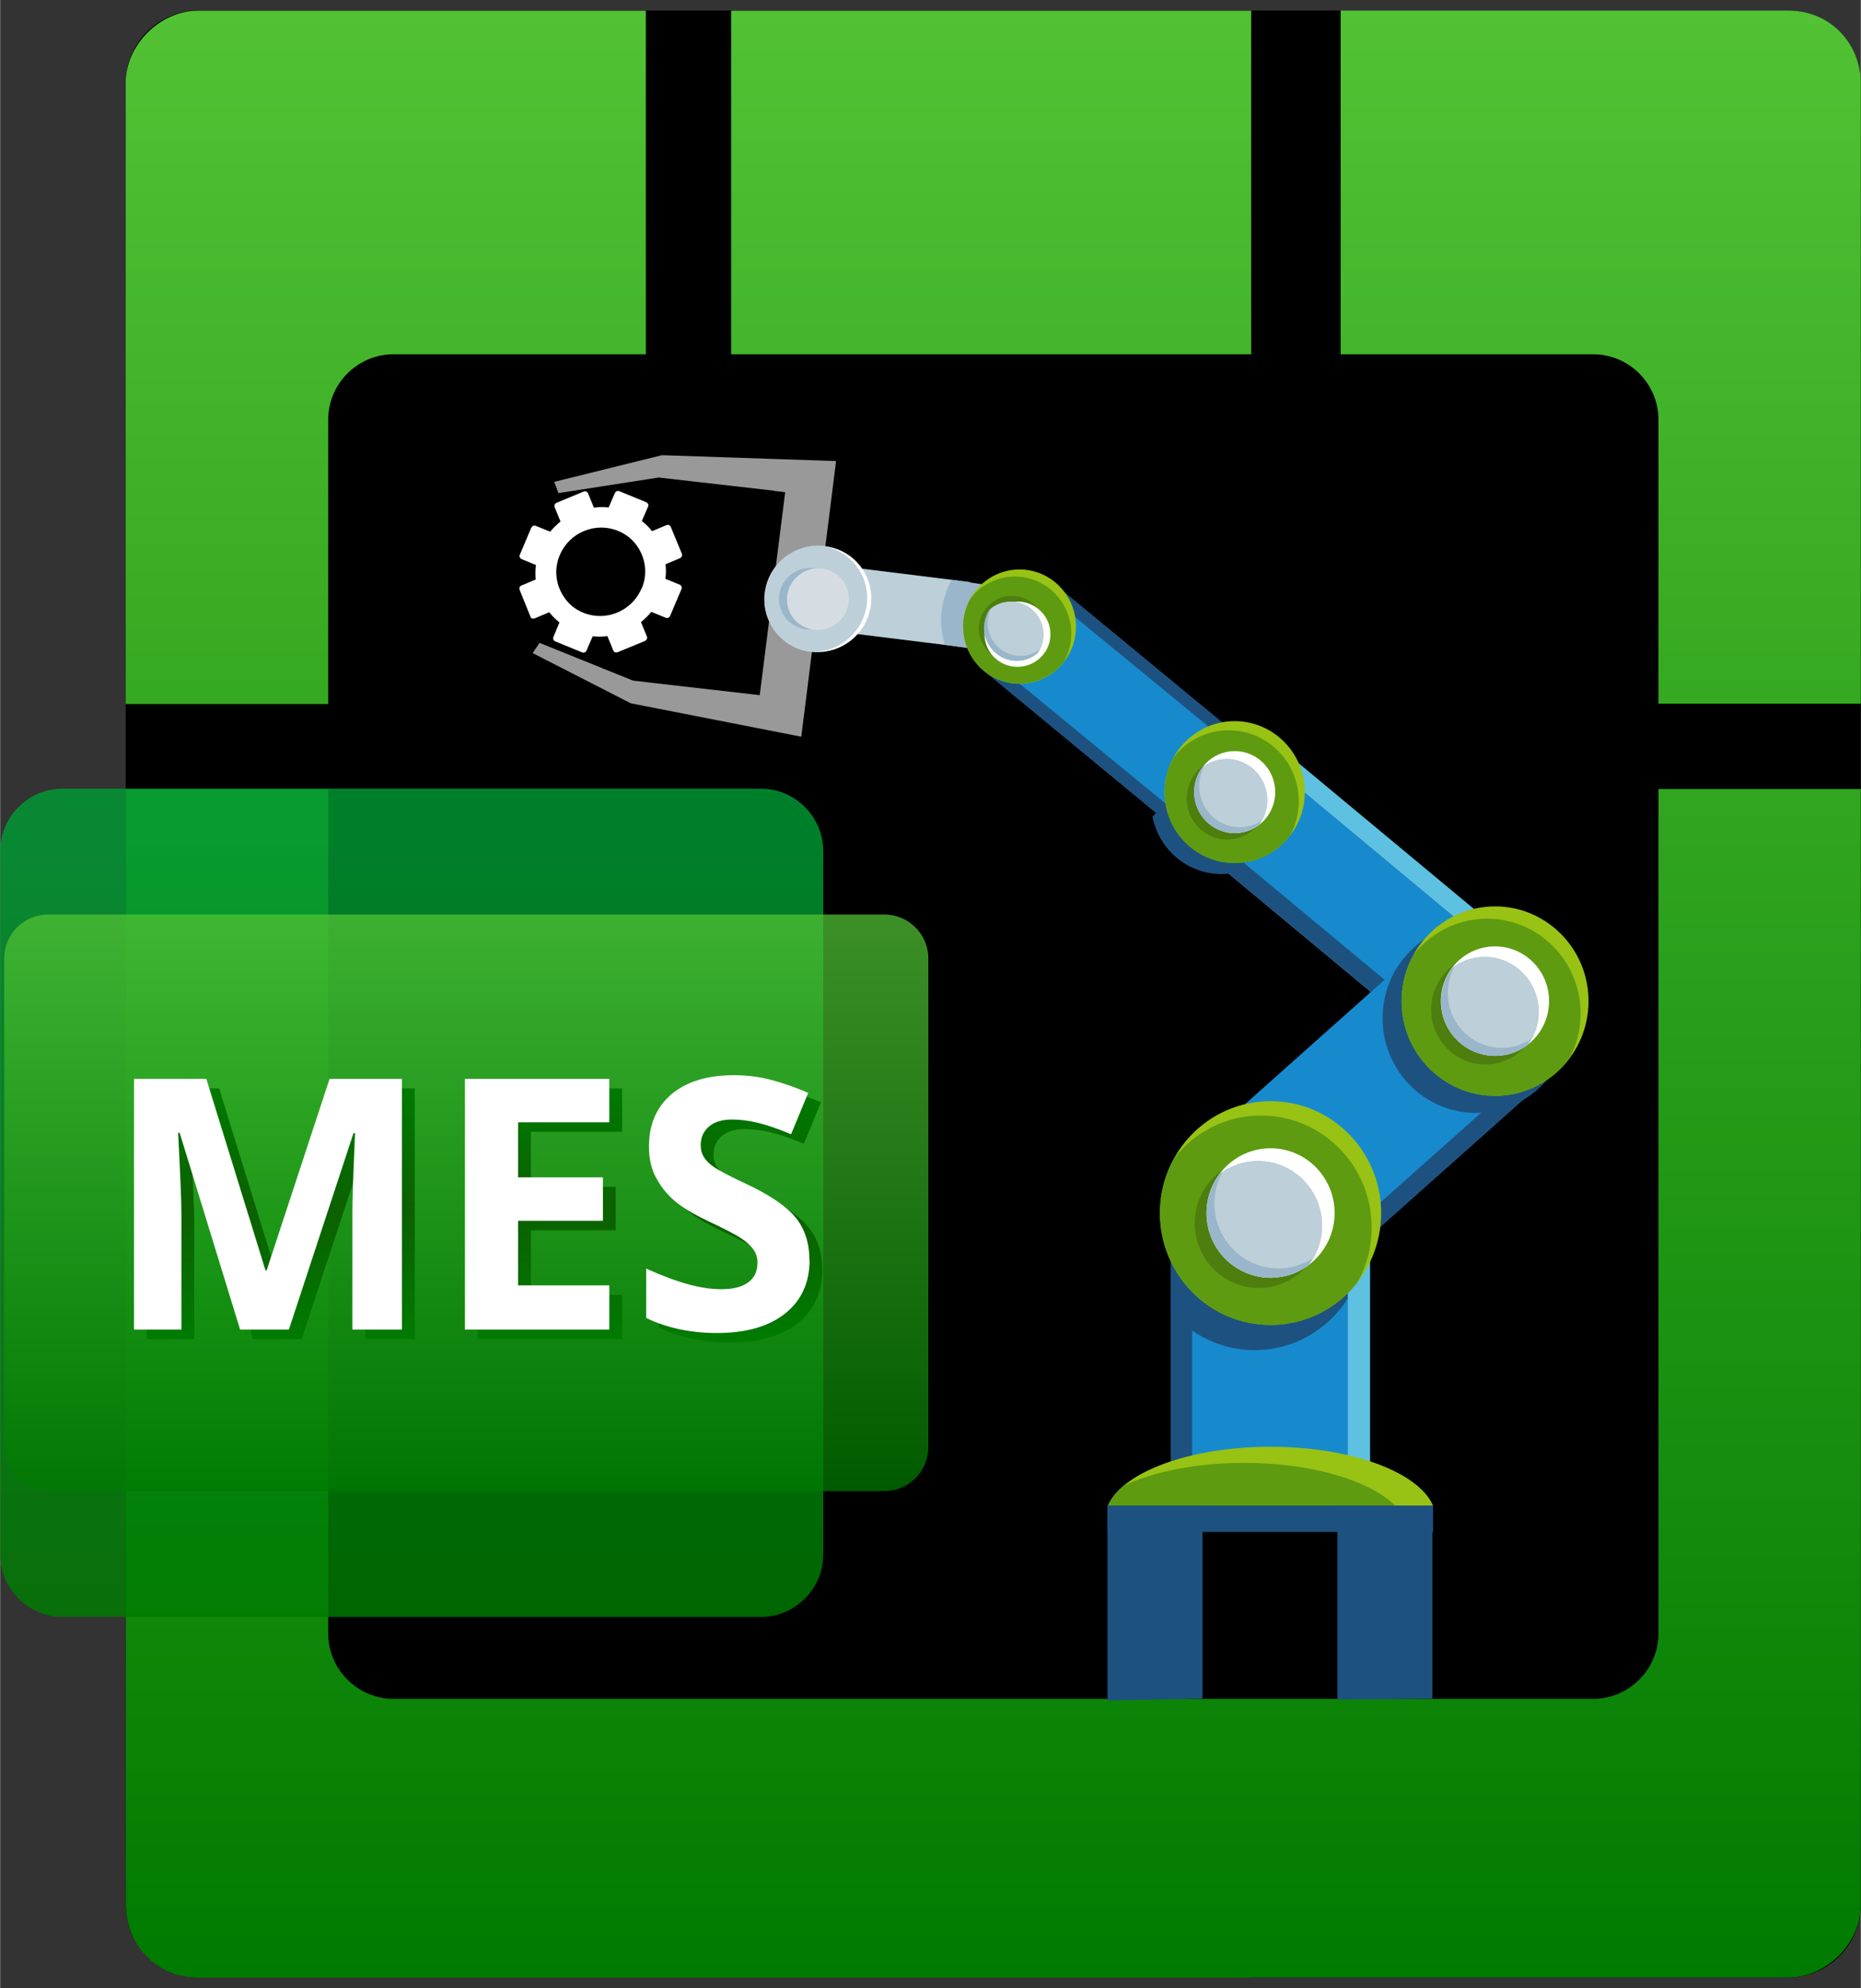
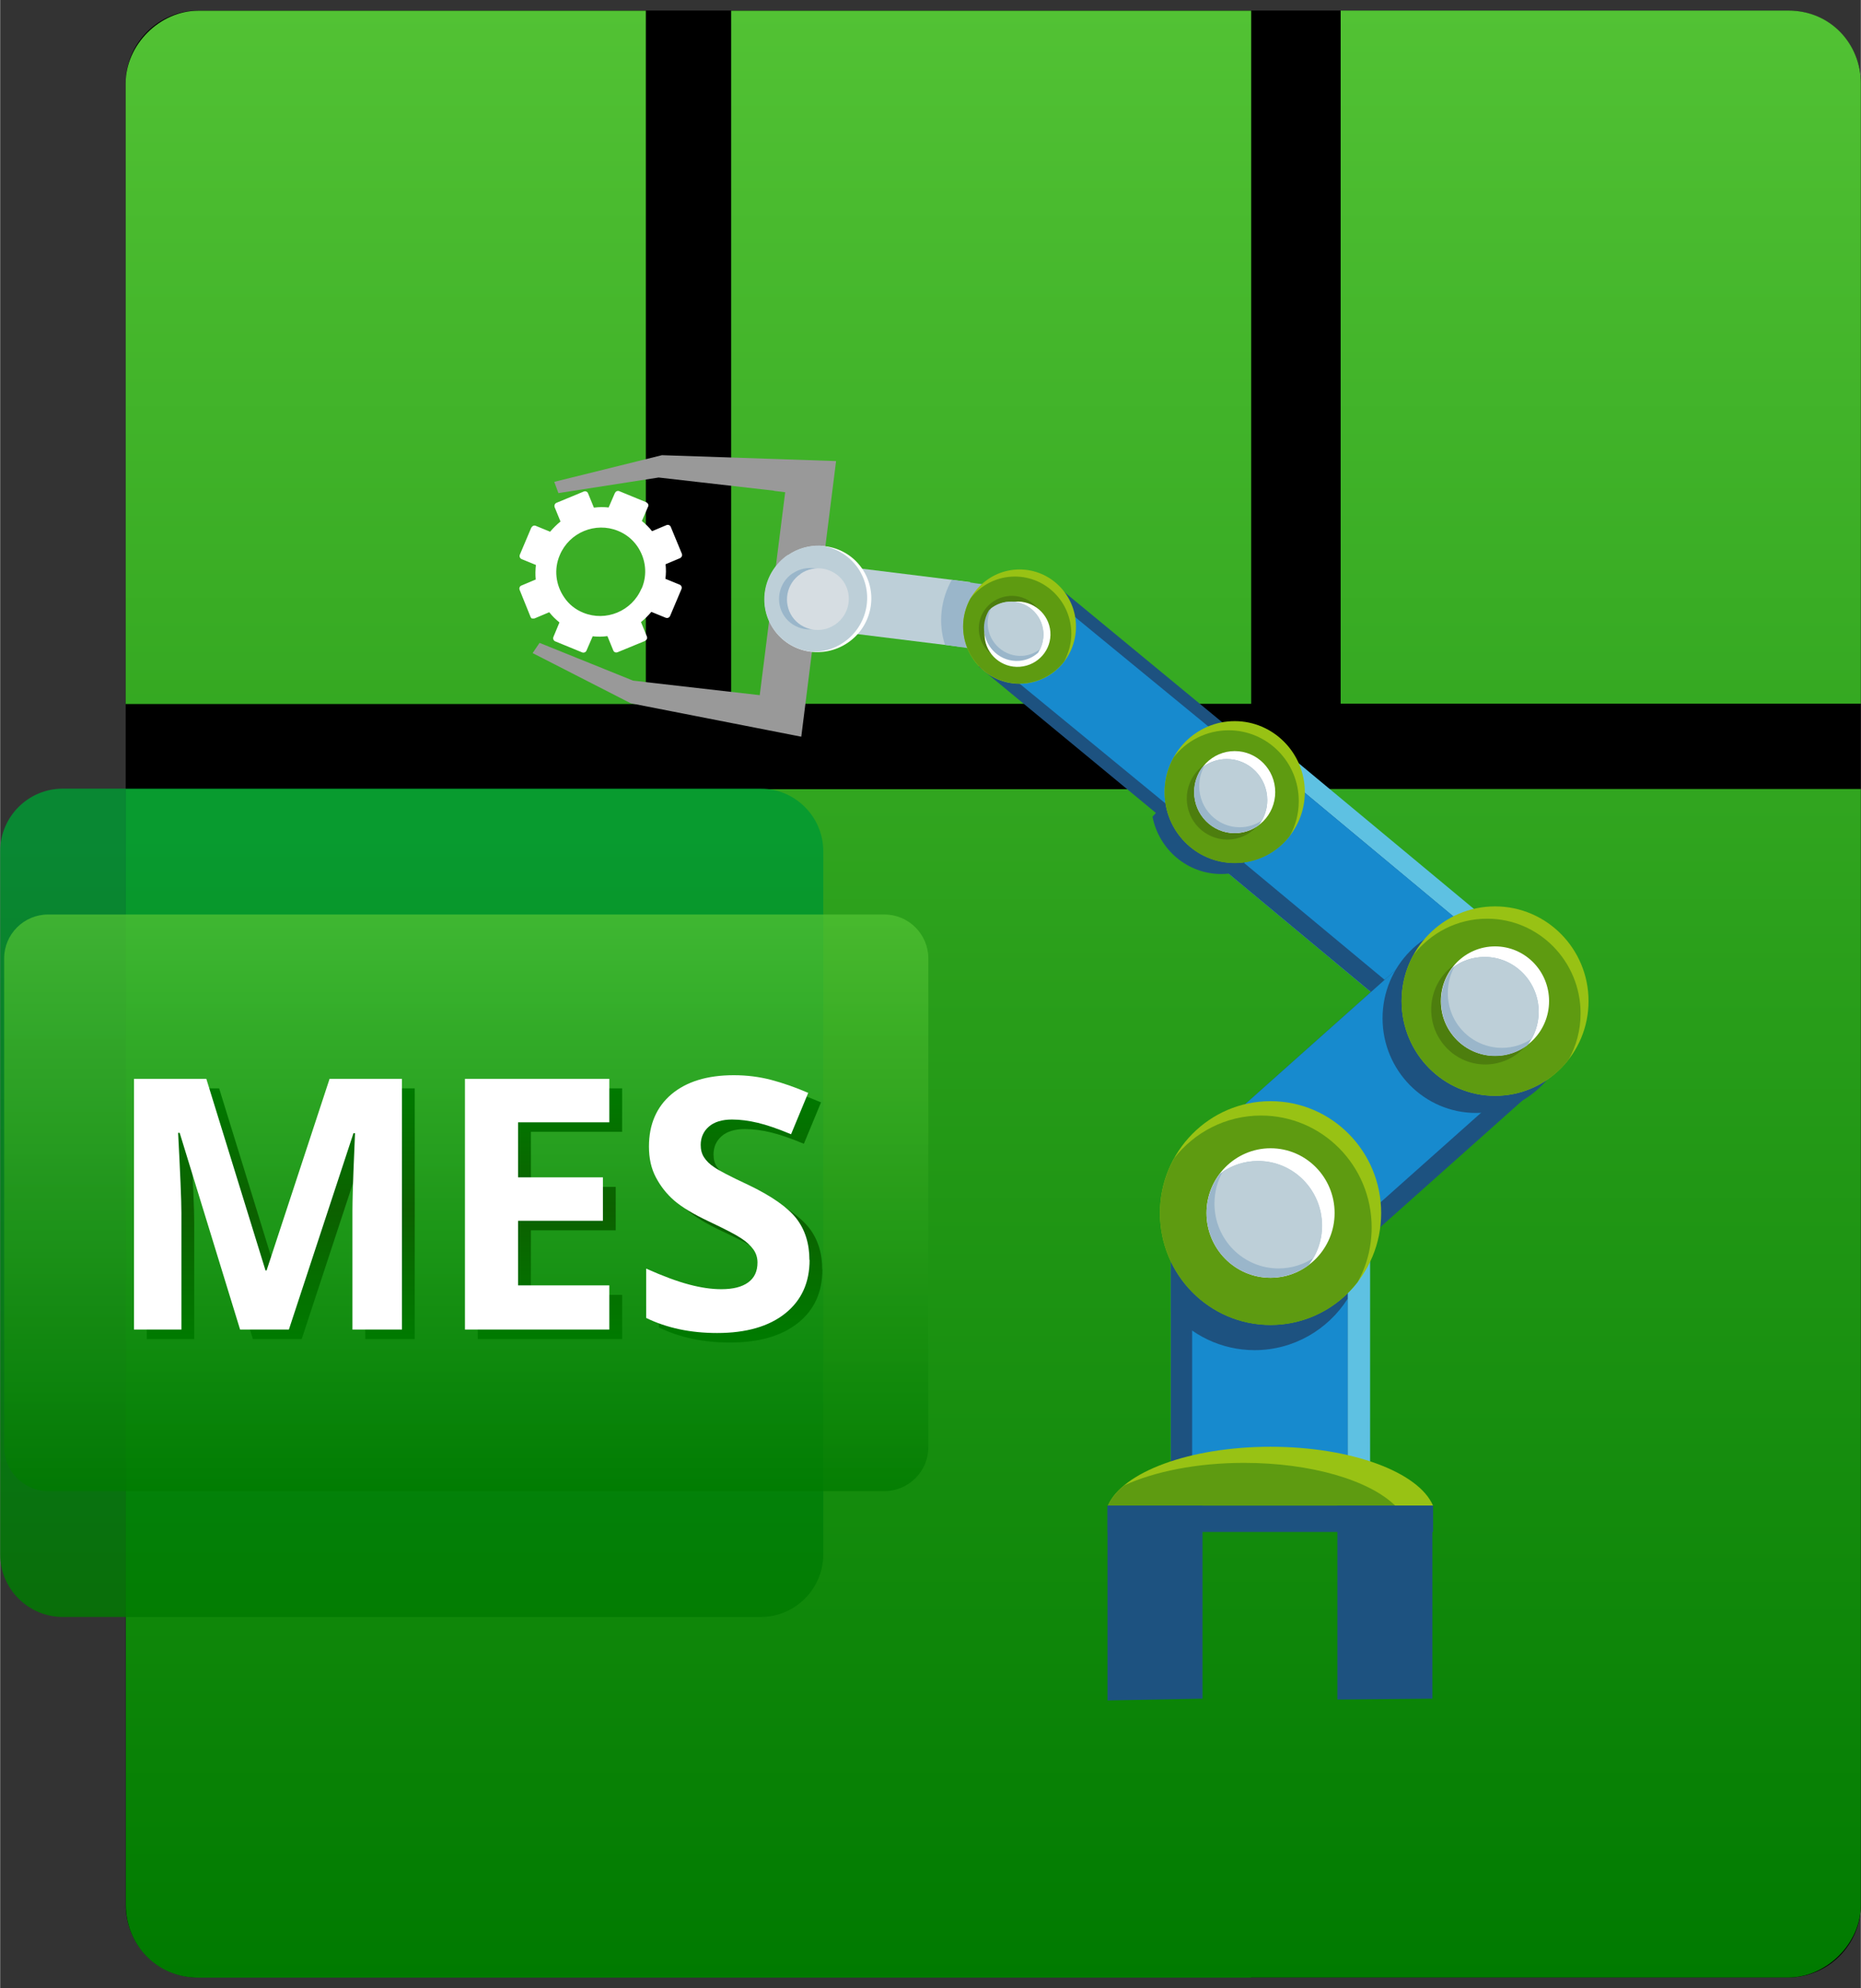
<svg xmlns="http://www.w3.org/2000/svg" xmlns:xlink="http://www.w3.org/1999/xlink" xml:space="preserve" width="1.5in" height="1.602in" version="1.1" style="shape-rendering:geometricPrecision; text-rendering:geometricPrecision; image-rendering:optimizeQuality; fill-rule:evenodd; clip-rule:evenodd" viewBox="0 0 107.49 114.82">
  <rect x="0" y="0" width="107.49" height="114.82" fill="#333333" stroke="none" />
  <defs>
    <style type="text/css">
   
    .fil0 {fill:none}
    .fil10 {fill:#178ACE}
    .fil9 {fill:#1D5280}
    .fil13 {fill:#4D7E0E}
    .fil12 {fill:#5E9B11}
    .fil8 {fill:#5EC1E2}
    .fil11 {fill:#98C214}
    .fil3 {fill:#999999}
    .fil5 {fill:#9AB6CA}
    .fil4 {fill:#BDCFD8}
    .fil7 {fill:#D6DDE2}
    .fil6 {fill:white}
    .fil17 {fill:white;fill-rule:nonzero}
    .fil1 {fill:black}
    .fil2 {fill:url(#id0)}
    .fil16 {fill:url(#id1);fill-rule:nonzero}
    .fil15 {fill:url(#id2);fill-opacity:0.741}
    .fil14 {fill:url(#id3);fill-opacity:0.831}
   
  </style>
    <linearGradient id="id0" gradientUnits="userSpaceOnUse" x1="57.37" y1="114.21" x2="57.37" y2="0.61">
      <stop offset="0" style="stop-opacity:1; stop-color:#007A00" />
      <stop offset="1" style="stop-opacity:1; stop-color:#52C234" />
    </linearGradient>
    <linearGradient id="id1" gradientUnits="userSpaceOnUse" x1="35.4" y1="77.21" x2="35.4" y2="62.83">
      <stop offset="0" style="stop-opacity:1; stop-color:#007A00" />
      <stop offset="0.51" style="stop-opacity:1; stop-color:#0C6000" />
      <stop offset="1" style="stop-opacity:1; stop-color:#007A00" />
    </linearGradient>
    <linearGradient id="id2" gradientUnits="userSpaceOnUse" xlink:href="#id0" x1="26.93" y1="86.12" x2="26.93" y2="52.81">
  </linearGradient>
    <linearGradient id="id3" gradientUnits="userSpaceOnUse" x1="23.78" y1="93.39" x2="23.78" y2="48.38">
      <stop offset="0" style="stop-opacity:1; stop-color:#007A00" />
      <stop offset="1" style="stop-opacity:1; stop-color:#009933" />
    </linearGradient>
  </defs>
  <g id="Layer_x0020_1">
    <g id="_3030555599264">
      <rect class="fil0" x="0" width="107.48" height="114.82" />
    </g>
    <g id="_3030555605360">
      <path class="fil1" d="M11.44 0.61l91.86 0c2.3,0 4.19,1.88 4.19,4.19l0 105.22c0,2.3 -1.88,4.19 -4.19,4.19l-91.86 0c-2.3,0 -4.19,-1.88 -4.19,-4.19l0 -105.22c0,-2.3 1.88,-4.19 4.19,-4.19z" />
      <g>
        <path class="fil2" d="M107.49 110.02l0 -29.23 -35.22 0 0 33.42 31.03 0c2.22,0 4.19,-1.97 4.19,-4.19zm0 -29.23l0 -35.22 -35.22 0 0 35.22 35.22 0zm0 -40.14l0 -35.85c0,-2.22 -1.72,-4.19 -4.19,-4.19l-25.86 0 0 40.03 30.05 0zm-35.22 -40.03l-30.04 0 0 40.03 30.04 0 0 -40.03zm-34.97 0l-25.86 0c-2.22,0 -4.19,1.97 -4.19,4.19l0 35.85 30.05 0 0 -40.03zm4.93 80.18l30.04 0 0 -35.22 -30.04 0 0 35.22zm-34.97 0l34.97 0 0 -35.22 -34.97 0 0 35.22zm34.97 33.42l30.04 0 0 -33.42 -30.04 0 0 33.42zm-34.97 -33.42l0 29.23c0,2.22 1.72,4.19 4.19,4.19l30.78 0 0 -33.42 -34.97 0z" />
-         <path class="fil1" d="M22.73 20.46l69.29 0c2.08,0 3.78,1.7 3.78,3.78l0 70.1c0,2.08 -1.7,3.78 -3.78,3.78l-69.29 0c-2.08,0 -3.78,-1.7 -3.78,-3.78l0 -70.1c0,-2.08 1.7,-3.78 3.78,-3.78z" />
        <g>
          <g>
            <polygon class="fil3" points="48.29,26.63 38.23,26.29 32.01,27.83 32.25,28.48 38.04,27.58 44.7,28.34 44.7,28.35 45.35,28.43 44.66,33.9 47.3,34.51 " />
            <polygon class="fil3" points="46.28,42.55 36.43,40.62 30.76,37.72 31.16,37.13 36.56,39.31 37.2,39.38 37.23,39.39 43.88,40.15 44.57,34.68 47.27,34.67 " />
            <polygon class="fil4" points="48.04,36.44 48.53,32.69 56.04,33.62 55.56,37.37 " />
            <path class="fil5" d="M54.98 33.49l6.29 0.91 -0.48 3.75 -6.21 -0.91c-0.4,-1.25 -0.25,-2.62 0.4,-3.76l0 0 -0.01 0z" />
            <path class="fil6" d="M45.52 32.07c1.41,-0.96 3.33,-0.62 4.28,0.78 0.95,1.4 0.58,3.31 -0.83,4.27 -1.41,0.96 -3.33,0.62 -4.28,-0.78 -0.95,-1.4 -0.58,-3.31 0.83,-4.28l0 0 0 0.01z" />
            <path class="fil4" d="M45.51 32.06c0.56,-0.39 1.21,-0.56 1.84,-0.55 0.86,0.09 1.68,0.54 2.21,1.31 0.95,1.4 0.58,3.31 -0.83,4.28 -0.56,0.39 -1.21,0.57 -1.85,0.54 -0.86,-0.09 -1.68,-0.54 -2.21,-1.31 -0.95,-1.4 -0.58,-3.31 0.83,-4.28l0 0 0 0.01z" />
            <path class="fil5" d="M45.78 33.12c0.81,-0.56 1.93,-0.35 2.48,0.45 0.55,0.81 0.34,1.92 -0.48,2.47 -0.81,0.56 -1.93,0.35 -2.48,-0.45 -0.55,-0.81 -0.34,-1.92 0.48,-2.48l0 0z" />
            <path class="fil7" d="M46.24 33.14c0.81,-0.56 1.93,-0.35 2.48,0.45 0.55,0.81 0.34,1.92 -0.48,2.48 -0.81,0.56 -1.93,0.35 -2.48,-0.45 -0.55,-0.81 -0.34,-1.92 0.48,-2.47l0 0z" />
            <path class="fil6" d="M37.53 35.1c-0.22,0.3 -0.48,0.55 -0.77,0.77l0.4 0.97 -1.58 0.65 -0.4 -0.97c-0.36,0.06 -0.72,0.06 -1.08,0.01l-0.41 0.97 -1.56 -0.64 0.4 -0.96c-0.3,-0.22 -0.55,-0.47 -0.76,-0.76l-0.97 0.4 -0.64 -1.55 0.97 -0.4c-0.05,-0.35 -0.05,-0.72 0.01,-1.08l-0.96 -0.39 0.66 -1.56 0.97 0.39c0.22,-0.3 0.48,-0.55 0.77,-0.77l-0.4 -0.97 1.57 -0.65 0.4 0.97c0.35,-0.05 0.72,-0.06 1.08,-0.01l0.41 -0.97 1.56 0.64 -0.41 0.97c0.3,0.22 0.55,0.48 0.76,0.76l0.97 -0.4 0.64 1.55 -0.97 0.4c0.05,0.35 0.05,0.71 -0.01,1.08l0.97 0.4 -0.66 1.56 -0.97 -0.39 0 0 0 -0.01zm-0.32 -1.05c0.59,-1.4 -0.07,-3.01 -1.47,-3.58 -1.4,-0.58 -3.02,0.1 -3.61,1.5 -0.59,1.4 0.07,3.01 1.47,3.58 1.41,0.57 3.02,-0.1 3.61,-1.5l0 0z" />
            <path class="fil6" d="M30.74 35.71c0.04,0.02 0.1,0.02 0.15,-0l0.83 -0.35c0.17,0.22 0.37,0.41 0.59,0.59l-0.35 0.84c-0.04,0.1 0.01,0.21 0.1,0.25l1.56 0.64c0.1,0.04 0.21,-0.01 0.25,-0.1l0.36 -0.83c0.28,0.03 0.56,0.03 0.85,-0.01l0.34 0.83c0.04,0.1 0.15,0.14 0.25,0.1l1.58 -0.65c0.04,-0.02 0.08,-0.06 0.11,-0.11 0.02,-0.04 0.02,-0.1 -0,-0.15l-0.34 -0.83c0.22,-0.18 0.42,-0.38 0.6,-0.59l0.83 0.34c0.1,0.04 0.21,-0.01 0.25,-0.1l0.66 -1.56c0.04,-0.1 -0.01,-0.21 -0.1,-0.25l-0.83 -0.34c0.04,-0.28 0.04,-0.56 0.01,-0.84l0.83 -0.35c0.05,-0.02 0.08,-0.06 0.11,-0.11 0.02,-0.04 0.02,-0.1 -0,-0.15l-0.64 -1.55c-0.04,-0.1 -0.15,-0.14 -0.25,-0.1l-0.83 0.35c-0.17,-0.22 -0.37,-0.41 -0.59,-0.59l0.36 -0.83c0.03,-0.05 0.02,-0.1 -0,-0.15 -0.02,-0.04 -0.06,-0.08 -0.1,-0.1l-1.56 -0.64c-0.04,-0.02 -0.1,-0.02 -0.15,0 -0.05,0.02 -0.08,0.06 -0.11,0.11l-0.36 0.83c-0.28,-0.03 -0.56,-0.03 -0.85,0.01l-0.34 -0.83c-0.04,-0.1 -0.15,-0.14 -0.25,-0.1l-1.57 0.65c-0.1,0.04 -0.14,0.15 -0.11,0.25l0.34 0.83c-0.22,0.18 -0.42,0.38 -0.6,0.59l-0.83 -0.34c-0.04,-0.02 -0.1,-0.02 -0.15,0 -0.04,0.02 -0.08,0.06 -0.11,0.11l-0.66 1.56c-0.04,0.1 0.01,0.21 0.1,0.25l0.83 0.34c-0.03,0.28 -0.04,0.56 -0.01,0.84l-0.83 0.35c-0.1,0.04 -0.14,0.15 -0.1,0.25l0.63 1.56 0.02 0.04 0.08 0.07 0 0 0.01 -0.02zm0.48 -1.96c0.08,-0.04 0.13,-0.12 0.11,-0.2 -0.05,-0.33 -0.04,-0.68 0.01,-1.02 0.01,-0.08 -0.04,-0.17 -0.11,-0.21l-0.79 -0.33 0.51 -1.21 0.79 0.33c0.08,0.03 0.17,0 0.23,-0.06 0.2,-0.28 0.45,-0.53 0.73,-0.72 0.07,-0.05 0.1,-0.14 0.06,-0.23l-0.32 -0.79 1.22 -0.5 0.32 0.79c0.03,0.09 0.12,0.13 0.2,0.11 0.34,-0.05 0.69,-0.06 1.03,-0.01 0.08,0.01 0.17,-0.04 0.21,-0.11l0.33 -0.79 1.21 0.5 -0.34 0.79c-0.03,0.08 -0.01,0.18 0.06,0.23 0.28,0.2 0.52,0.44 0.72,0.72 0.05,0.07 0.14,0.1 0.23,0.06l0.79 -0.33 0.5 1.2 -0.79 0.33c-0.08,0.04 -0.13,0.12 -0.11,0.2 0.05,0.34 0.05,0.68 -0.01,1.02 -0.01,0.08 0.04,0.17 0.11,0.21l0.79 0.33 -0.51 1.21 -0.79 -0.33c-0.08,-0.03 -0.17,-0 -0.23,0.06 -0.2,0.28 -0.45,0.53 -0.73,0.72 -0.07,0.05 -0.1,0.14 -0.06,0.23l0.32 0.79 -1.22 0.5 -0.32 -0.79c-0.03,-0.08 -0.12,-0.13 -0.2,-0.11 -0.34,0.05 -0.68,0.06 -1.03,0.01 -0.08,-0.01 -0.17,0.04 -0.21,0.11l-0.33 0.79 -1.21 -0.5 0.33 -0.79c0.03,-0.08 0,-0.17 -0.06,-0.23 -0.28,-0.2 -0.52,-0.44 -0.72,-0.72 -0.05,-0.07 -0.14,-0.1 -0.23,-0.06l-0.79 0.33 -0.5 -1.2 0.79 -0.33 0 0zm2.31 1.99c1.5,0.61 3.23,-0.11 3.86,-1.6 0.4,-0.94 0.28,-1.99 -0.3,-2.82 -0.32,-0.45 -0.76,-0.8 -1.27,-1.01 -1.49,-0.62 -3.23,0.11 -3.86,1.6 -0.4,0.94 -0.28,1.99 0.3,2.82 0.32,0.45 0.76,0.8 1.27,1.01l0 0zm3.52 -1.75c-0.55,1.31 -2.06,1.93 -3.36,1.4 -0.45,-0.18 -0.83,-0.48 -1.1,-0.88 -0.5,-0.72 -0.61,-1.64 -0.26,-2.45 0.55,-1.31 2.06,-1.93 3.36,-1.4 0.45,0.18 0.83,0.48 1.11,0.88 0.5,0.72 0.61,1.64 0.26,2.45l0 0 -0.01 0.01z" />
          </g>
          <polygon class="fil8" points="69.36,49.12 74.05,43.28 87.14,54.16 82.45,60.01 " />
          <polygon class="fil9" points="86.46,55.02 82.45,60.01 69.5,49.24 73.51,44.24 " />
          <polygon class="fil10" points="70.15,48.42 73.51,44.24 86.42,54.98 83.07,59.16 " />
          <polygon class="fil9" points="56.53,38.5 60.66,33.52 71.73,42.65 67.6,47.64 " />
          <polygon class="fil10" points="60.26,34.13 70.48,42.52 67.29,46.38 57.07,37.99 " />
          <path class="fil9" d="M66.57 47.17c0.37,1.89 2.01,3.31 3.97,3.31 0.28,0 0.55,-0.03 0.81,-0.08l1.44 -1.58 -4.21 -3.85 -2.01 2.2 0 0 -0.01 -0z" />
          <polygon class="fil9" points="89.85,61.86 82.95,53.94 71.04,64.56 77.93,72.48 " />
          <polygon class="fil10" points="82.81,54.07 71.04,64.56 77.23,71.68 89.01,61.19 " />
          <path class="fil9" d="M85.26 53.34c-2.98,0 -5.4,2.45 -5.4,5.47 0,3.02 2.42,5.47 5.4,5.47 2.98,0 5.4,-2.45 5.4,-5.47 0,-3.02 -2.42,-5.47 -5.4,-5.47l0 0z" />
          <polygon class="fil8" points="79.14,70.06 67.63,70.06 67.63,84.71 79.14,84.71 " />
          <polygon class="fil9" points="67.63,70.76 67.63,84.71 77.84,84.71 77.84,70.76 " />
          <polygon class="fil10" points="68.86,84.71 77.84,84.71 77.84,70.76 68.86,70.76 " />
          <path class="fil9" d="M67.63 70.76l0 4.97c1.17,1.38 2.91,2.25 4.84,2.25 2.25,0 4.23,-1.18 5.37,-2.96l0 -4.27 -10.21 0 0 0 0 0.01z" />
          <path class="fil11" d="M73.39 63.6c-3.53,0 -6.39,2.89 -6.39,6.46 0,3.57 2.86,6.46 6.39,6.46 3.53,0 6.39,-2.89 6.39,-6.46 0,-3.57 -2.86,-6.46 -6.39,-6.46l0 0z" />
          <path class="fil12" d="M67.82 66.9c-0.52,0.93 -0.82,2.01 -0.82,3.17 0,3.57 2.86,6.46 6.39,6.46 2.04,0 3.86,-0.97 5.03,-2.48 0.52,-0.93 0.81,-2.01 0.81,-3.16 0,-3.57 -2.86,-6.46 -6.39,-6.46 -2.04,0 -3.86,0.97 -5.03,2.48l0 0 0.01 -0.01z" />
          <path class="fil11" d="M73.39 83.56c-4.68,0 -8.58,1.47 -9.4,3.41l18.79 0c-0.82,-1.94 -4.71,-3.41 -9.4,-3.41l0 0 0.01 0z" />
          <path class="fil12" d="M64.93 85.79c-0.44,0.37 -0.76,0.76 -0.93,1.17l16.59 0c-1.49,-1.46 -4.84,-2.47 -8.73,-2.47 -2.72,0 -5.18,0.5 -6.92,1.3l0 0 -0 0z" />
          <polygon class="fil9" points="82.78,88.48 63.97,88.48 63.97,86.96 82.78,86.96 " />
-           <path class="fil13" d="M72.71 66.91c-2.04,0 -3.7,1.68 -3.7,3.74 0,2.06 1.65,3.74 3.7,3.74 2.04,0 3.7,-1.68 3.7,-3.74 0,-2.06 -1.65,-3.74 -3.7,-3.74l0 0z" />
          <path class="fil6" d="M73.39 66.32c-2.04,0 -3.7,1.68 -3.7,3.74 0,2.06 1.65,3.74 3.7,3.74 2.04,0 3.7,-1.68 3.7,-3.74 0,-2.06 -1.65,-3.74 -3.7,-3.74l0 0z" />
          <path class="fil5" d="M70.45 67.8c-0.47,0.63 -0.76,1.41 -0.76,2.26 0,2.07 1.65,3.74 3.7,3.74 0.83,0 1.6,-0.28 2.21,-0.74 0.47,-0.63 0.76,-1.41 0.76,-2.26 0,-2.06 -1.65,-3.74 -3.7,-3.74 -0.83,0 -1.6,0.28 -2.21,0.74l0 0z" />
          <path class="fil4" d="M75.88 72.64c0.31,-0.54 0.49,-1.17 0.49,-1.85 0,-2.06 -1.65,-3.74 -3.7,-3.74 -0.76,0 -1.46,0.23 -2.04,0.62 -0.31,0.54 -0.48,1.17 -0.48,1.85 0,2.07 1.66,3.74 3.7,3.74 0.76,0 1.46,-0.23 2.04,-0.62l0 0 -0.01 0z" />
          <path class="fil11" d="M86.36 52.35c-2.98,0 -5.4,2.45 -5.4,5.47 0,3.02 2.42,5.47 5.4,5.47 2.98,0 5.4,-2.45 5.4,-5.47 0,-3.02 -2.42,-5.47 -5.4,-5.47l0 0z" />
          <path class="fil12" d="M81.65 55.15c-0.44,0.79 -0.69,1.7 -0.69,2.67 0,3.02 2.42,5.47 5.4,5.47 1.73,0 3.26,-0.82 4.25,-2.09 0.44,-0.79 0.69,-1.7 0.69,-2.67 0,-3.02 -2.42,-5.47 -5.4,-5.47 -1.73,0 -3.26,0.82 -4.25,2.09l0 0 0.01 0z" />
          <path class="fil13" d="M85.79 55.15c-1.73,0 -3.12,1.42 -3.12,3.16 0,1.75 1.4,3.17 3.12,3.17 1.73,0 3.13,-1.42 3.13,-3.17 0,-1.75 -1.4,-3.16 -3.13,-3.16l0 0z" />
          <path class="fil6" d="M86.36 54.66c-1.73,0 -3.13,1.42 -3.13,3.16 0,1.75 1.4,3.16 3.13,3.16 1.73,0 3.12,-1.42 3.12,-3.16 0,-1.75 -1.4,-3.16 -3.12,-3.16l0 0z" />
          <path class="fil5" d="M83.88 55.91c-0.4,0.53 -0.64,1.2 -0.64,1.92 0,1.75 1.4,3.16 3.13,3.16 0.7,0 1.35,-0.23 1.87,-0.63 0.4,-0.53 0.64,-1.2 0.64,-1.92 0,-1.75 -1.4,-3.17 -3.12,-3.17 -0.71,0 -1.35,0.23 -1.87,0.63l0 0 -0.01 0.01z" />
          <path class="fil4" d="M88.47 60c0.26,-0.46 0.41,-1 0.41,-1.56 0,-1.75 -1.4,-3.17 -3.12,-3.17 -0.64,0 -1.24,0.2 -1.73,0.53 -0.26,0.46 -0.4,1 -0.4,1.56 0,1.75 1.4,3.16 3.13,3.16 0.64,0 1.23,-0.2 1.73,-0.53l0 0 -0.01 0.01z" />
          <path class="fil11" d="M71.32 41.65c-2.23,0 -4.05,1.84 -4.05,4.1 0,2.26 1.81,4.09 4.05,4.09 2.23,0 4.05,-1.84 4.05,-4.09 0,-2.26 -1.82,-4.1 -4.05,-4.1l0 0z" />
          <path class="fil12" d="M67.79 43.75c-0.33,0.59 -0.52,1.27 -0.52,2.01 0,2.26 1.81,4.09 4.05,4.09 1.29,0 2.45,-0.61 3.18,-1.57 0.33,-0.59 0.52,-1.27 0.52,-2.01 0,-2.26 -1.81,-4.09 -4.05,-4.09 -1.29,0 -2.45,0.61 -3.18,1.57l0 0z" />
          <path class="fil13" d="M70.89 43.75c-1.29,0 -2.34,1.06 -2.34,2.37 0,1.31 1.05,2.37 2.34,2.37 1.29,0 2.34,-1.06 2.34,-2.37 0,-1.31 -1.05,-2.37 -2.34,-2.37l0 0z" />
          <path class="fil6" d="M71.32 43.38c-1.29,0 -2.34,1.06 -2.34,2.37 0,1.31 1.05,2.37 2.34,2.37 1.29,0 2.34,-1.06 2.34,-2.37 0,-1.31 -1.05,-2.37 -2.34,-2.37l0 0z" />
          <path class="fil5" d="M69.45 44.31c-0.3,0.4 -0.48,0.9 -0.48,1.44 0,1.31 1.05,2.37 2.34,2.37 0.53,0 1.02,-0.18 1.41,-0.47 0.3,-0.4 0.48,-0.9 0.48,-1.44 0,-1.31 -1.05,-2.37 -2.34,-2.37 -0.53,0 -1.02,0.18 -1.41,0.47l0 0z" />
          <path class="fil4" d="M72.89 47.38c0.2,-0.35 0.31,-0.74 0.31,-1.17 0,-1.31 -1.05,-2.37 -2.34,-2.37 -0.48,0 -0.93,0.15 -1.29,0.4 -0.2,0.35 -0.3,0.74 -0.3,1.17 0,1.31 1.05,2.37 2.34,2.37 0.48,0 0.92,-0.15 1.29,-0.4l0 0 -0.01 0z" />
          <path class="fil11" d="M58.89 32.89c-1.8,0 -3.26,1.48 -3.26,3.3 0,1.82 1.46,3.3 3.26,3.3 1.8,0 3.26,-1.48 3.26,-3.3 0,-1.82 -1.46,-3.3 -3.26,-3.3l0 0z" />
          <path class="fil12" d="M56.05 34.57c-0.26,0.48 -0.42,1.03 -0.42,1.61 0,1.82 1.46,3.3 3.26,3.3 1.04,0 1.97,-0.5 2.57,-1.27 0.26,-0.48 0.42,-1.03 0.42,-1.61 0,-1.82 -1.46,-3.3 -3.26,-3.3 -1.04,0 -1.97,0.49 -2.57,1.27l0 0z" />
          <path class="fil13" d="M60.34 36.16c-0.08,-1.04 -1,-1.82 -2.04,-1.74 -1.05,0.08 -1.84,0.98 -1.76,2.02 0.08,1.04 1,1.82 2.04,1.74 1.05,-0.08 1.84,-0.98 1.77,-2.02l0 0 -0.01 0z" />
          <path class="fil6" d="M60.67 36.49c-0.08,-1.04 -1,-1.82 -2.04,-1.74 -1.05,0.08 -1.84,0.98 -1.76,2.02 0.08,1.04 1,1.82 2.04,1.74 1.05,-0.08 1.84,-0.98 1.76,-2.02l0 0z" />
          <path class="fil5" d="M57.14 35.22c-0.21,0.34 -0.33,0.75 -0.3,1.18 0.08,1.05 0.98,1.84 2.02,1.77 0.42,-0.03 0.8,-0.2 1.1,-0.47 0.21,-0.34 0.33,-0.75 0.3,-1.18 -0.08,-1.05 -0.98,-1.84 -2.02,-1.76 -0.42,0.03 -0.8,0.2 -1.1,0.47l0 0 0 -0.01z" />
          <path class="fil4" d="M60.09 37.47c0.13,-0.29 0.2,-0.62 0.18,-0.96 -0.08,-1.05 -0.98,-1.84 -2.02,-1.76 -0.38,0.03 -0.73,0.17 -1.02,0.4 -0.13,0.29 -0.2,0.62 -0.18,0.96 0.08,1.05 0.98,1.84 2.02,1.77 0.38,-0.03 0.73,-0.17 1.02,-0.4l0 0 0 -0.01z" />
          <polygon class="fil9" points="69.46,98.11 63.97,98.21 63.97,86.96 69.46,86.96 " />
          <polygon class="fil9" points="82.74,98.11 77.25,98.16 77.25,86.96 82.74,86.96 " />
        </g>
        <path class="fil14" d="M43.94 45.55l-40.33 0c-1.99,0 -3.61,1.63 -3.61,3.61l0 40.62c0,1.99 1.63,3.61 3.61,3.61l40.33 0c1.99,0 3.61,-1.63 3.61,-3.61l0 -40.62c0,-1.99 -1.63,-3.61 -3.61,-3.61z" />
        <path class="fil15" d="M51.09 52.82l-48.33 0c-1.39,0 -2.53,1.14 -2.53,2.53l0 28.24c0,1.39 1.14,2.53 2.53,2.53l48.33 0c1.39,0 2.53,-1.14 2.53,-2.53l0 -28.24c0,-1.39 -1.14,-2.53 -2.53,-2.53z" />
        <path class="fil16" d="M14.6 77.34l-3.49 -11.36 -0.09 0c0.12,2.31 0.19,3.85 0.19,4.62l0 6.74 -2.74 0 0 -14.48 4.18 0 3.42 11.07 0.06 0 3.64 -11.07 4.18 0 0 14.48 -2.86 0 0 -6.85c0,-0.32 0.01,-0.7 0.02,-1.12 0.01,-0.42 0.05,-1.54 0.13,-3.37l-0.09 0 -3.73 11.34 -2.81 0zm21.33 0l-8.34 0 0 -14.48 8.34 0 0 2.51 -5.27 0 0 3.18 4.9 0 0 2.51 -4.9 0 0 3.73 5.27 0 0 2.53zm11.57 -4.02c0,1.31 -0.47,2.34 -1.41,3.09 -0.94,0.75 -2.25,1.13 -3.93,1.13 -1.54,0 -2.91,-0.29 -4.1,-0.87l0 -2.85c0.98,0.44 1.8,0.74 2.48,0.92 0.68,0.18 1.29,0.27 1.86,0.27 0.68,0 1.19,-0.13 1.55,-0.39 0.36,-0.26 0.54,-0.64 0.54,-1.15 0,-0.28 -0.08,-0.54 -0.24,-0.76 -0.16,-0.22 -0.39,-0.44 -0.7,-0.64 -0.31,-0.21 -0.93,-0.53 -1.88,-0.98 -0.89,-0.42 -1.55,-0.82 -1.99,-1.2 -0.44,-0.38 -0.79,-0.83 -1.06,-1.34 -0.27,-0.51 -0.4,-1.1 -0.4,-1.78 0,-1.28 0.44,-2.29 1.3,-3.02 0.87,-0.73 2.07,-1.1 3.6,-1.1 0.75,0 1.47,0.09 2.16,0.27 0.68,0.18 1.4,0.43 2.14,0.75l-0.99 2.39c-0.77,-0.32 -1.41,-0.54 -1.92,-0.66 -0.51,-0.12 -1,-0.19 -1.49,-0.19 -0.58,0 -1.03,0.14 -1.34,0.41 -0.31,0.27 -0.47,0.63 -0.47,1.06 0,0.27 0.06,0.51 0.19,0.71 0.13,0.2 0.32,0.4 0.6,0.58 0.27,0.19 0.92,0.53 1.95,1.01 1.36,0.65 2.28,1.3 2.79,1.95 0.5,0.65 0.75,1.45 0.75,2.39z" />
        <path class="fil17" d="M13.86 76.79l-3.49 -11.36 -0.09 0c0.12,2.31 0.19,3.85 0.19,4.62l0 6.74 -2.74 0 0 -14.48 4.18 0 3.42 11.07 0.06 0 3.64 -11.07 4.18 0 0 14.48 -2.86 0 0 -6.85c0,-0.32 0.01,-0.7 0.02,-1.12 0.01,-0.42 0.05,-1.54 0.13,-3.37l-0.09 0 -3.73 11.34 -2.81 0zm21.33 0l-8.34 0 0 -14.48 8.34 0 0 2.51 -5.27 0 0 3.18 4.9 0 0 2.51 -4.9 0 0 3.73 5.27 0 0 2.53zm11.57 -4.02c0,1.31 -0.47,2.34 -1.41,3.09 -0.94,0.75 -2.25,1.13 -3.93,1.13 -1.54,0 -2.91,-0.29 -4.1,-0.87l0 -2.85c0.98,0.44 1.8,0.74 2.48,0.92 0.68,0.18 1.29,0.27 1.86,0.27 0.68,0 1.19,-0.13 1.55,-0.39 0.36,-0.26 0.54,-0.64 0.54,-1.15 0,-0.28 -0.08,-0.54 -0.24,-0.76 -0.16,-0.22 -0.39,-0.44 -0.7,-0.64 -0.31,-0.21 -0.93,-0.53 -1.88,-0.98 -0.89,-0.42 -1.55,-0.82 -1.99,-1.2 -0.44,-0.38 -0.79,-0.83 -1.06,-1.34 -0.27,-0.51 -0.4,-1.1 -0.4,-1.78 0,-1.28 0.44,-2.29 1.3,-3.02 0.87,-0.73 2.07,-1.1 3.6,-1.1 0.75,0 1.47,0.09 2.16,0.27 0.68,0.18 1.4,0.43 2.14,0.75l-0.99 2.39c-0.77,-0.32 -1.41,-0.54 -1.92,-0.66 -0.51,-0.12 -1,-0.19 -1.49,-0.19 -0.58,0 -1.03,0.14 -1.34,0.41 -0.31,0.27 -0.47,0.63 -0.47,1.06 0,0.27 0.06,0.51 0.19,0.71 0.13,0.2 0.32,0.4 0.6,0.58 0.27,0.19 0.92,0.53 1.95,1.01 1.36,0.65 2.28,1.3 2.79,1.95 0.5,0.65 0.75,1.45 0.75,2.39z" />
      </g>
    </g>
  </g>
</svg>